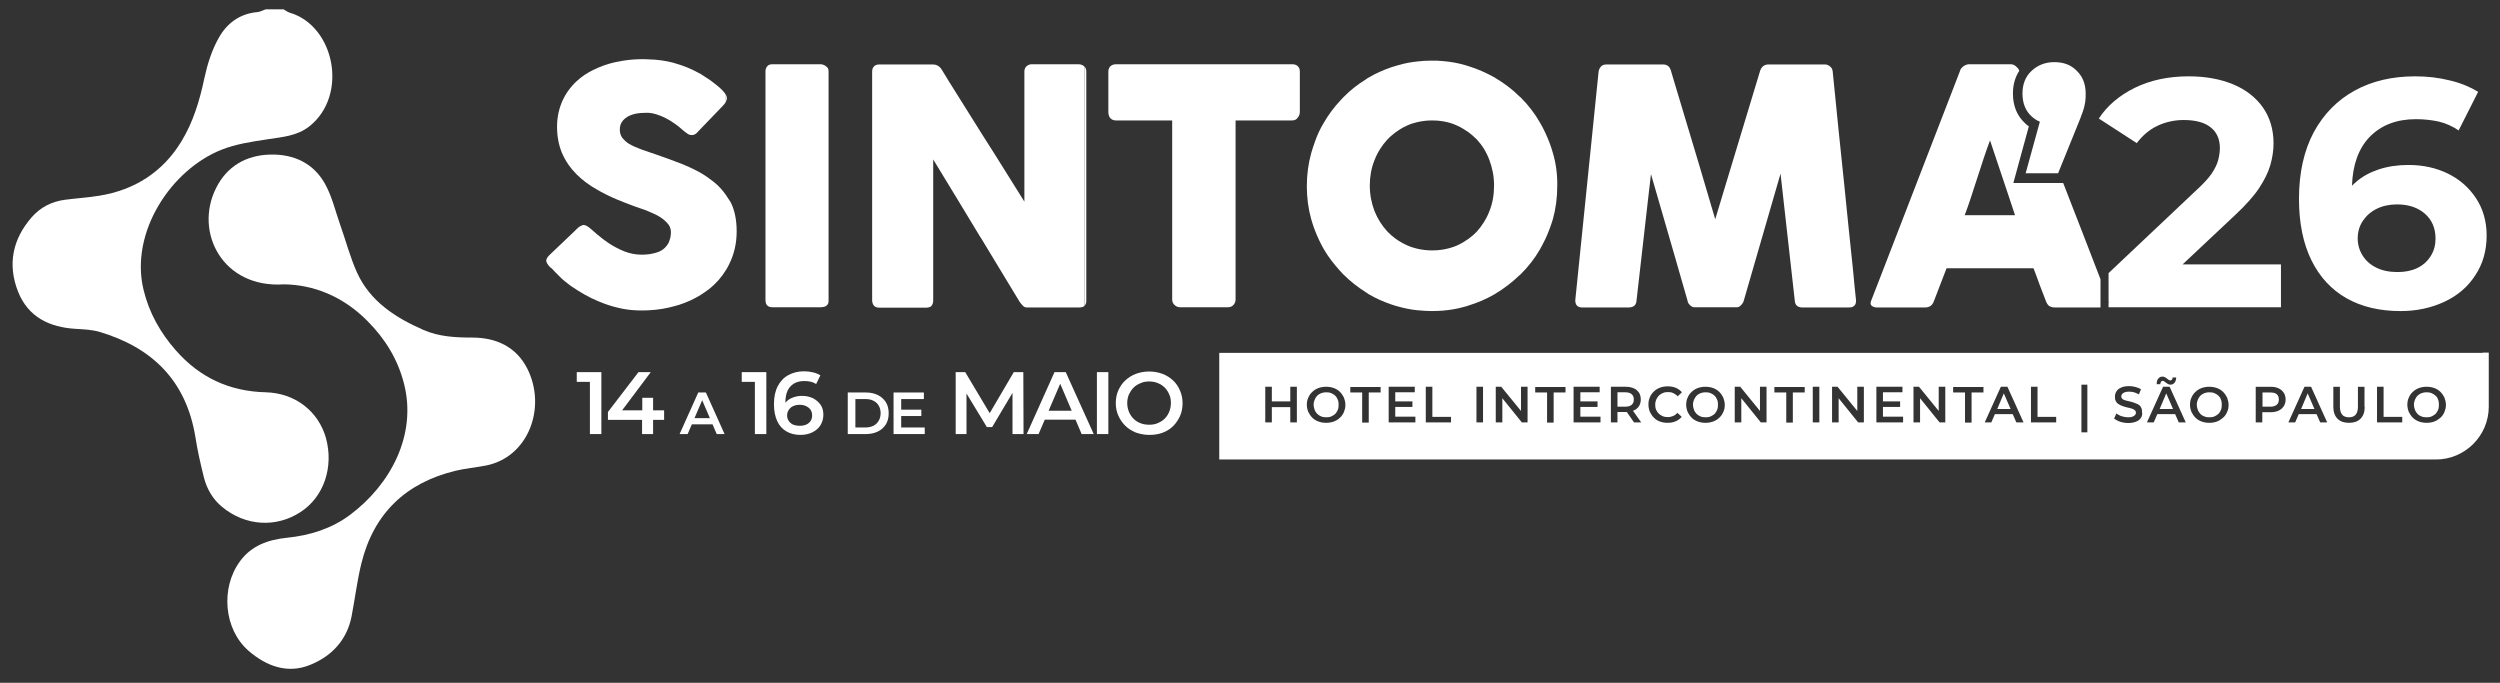
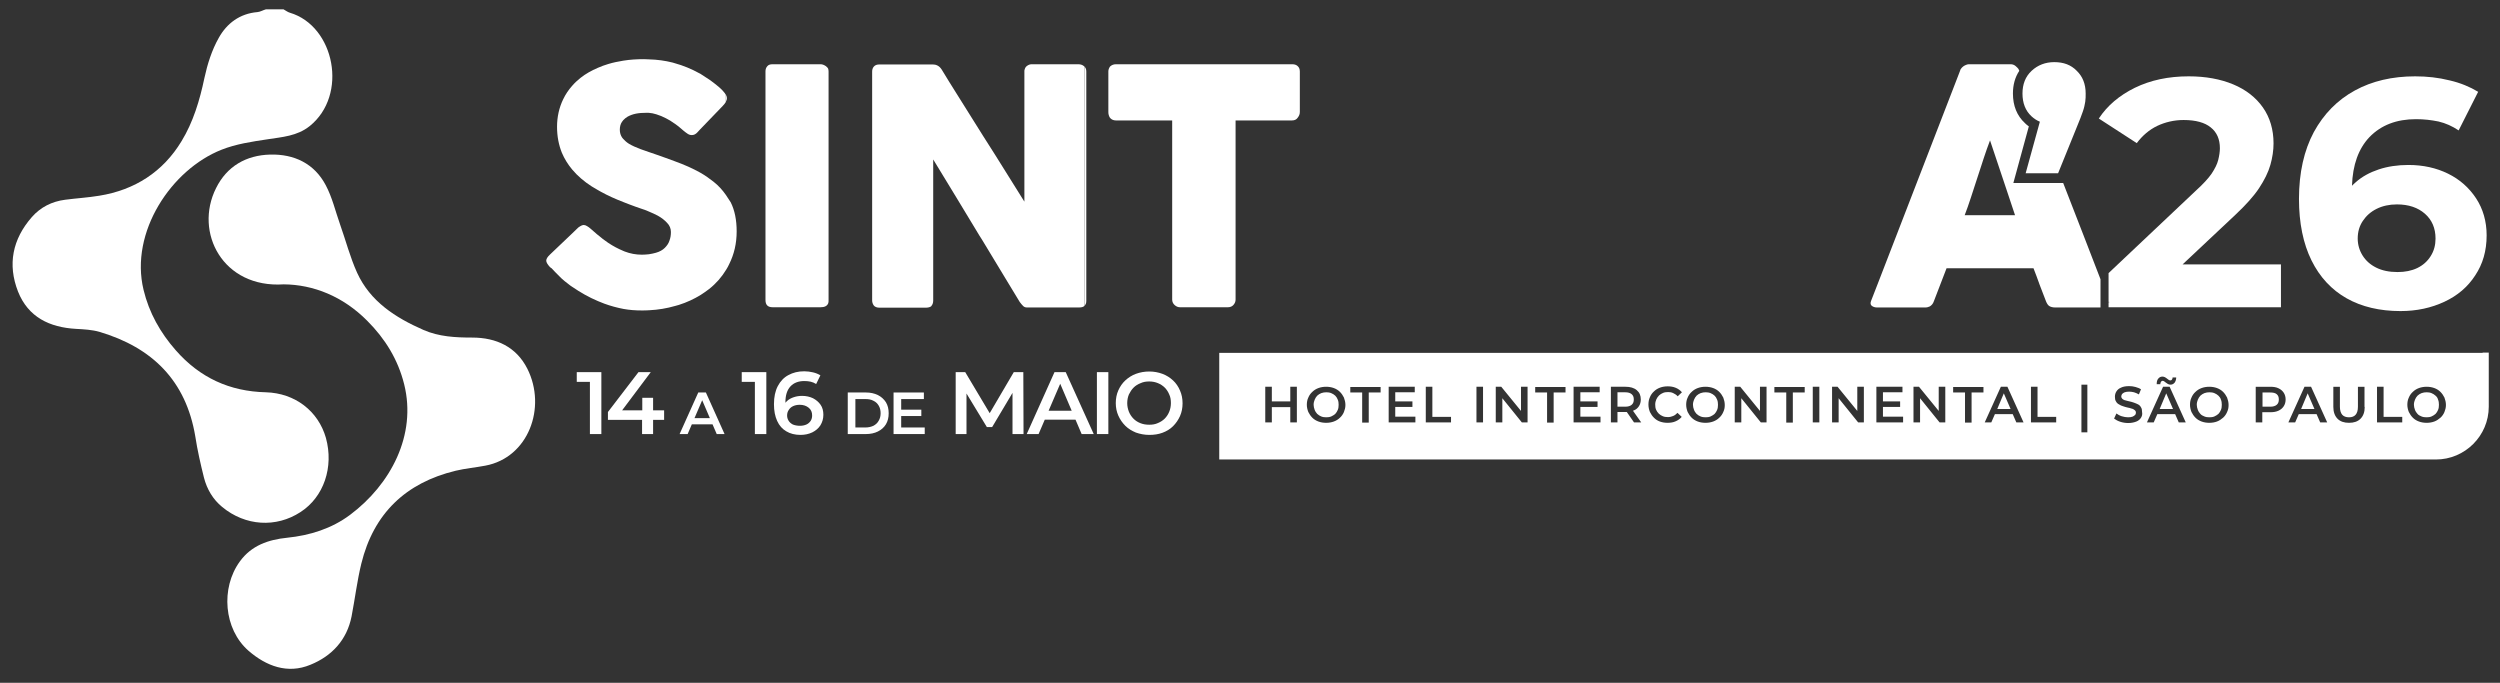
<svg xmlns="http://www.w3.org/2000/svg" version="1.1" x="0px" y="0px" viewBox="0 0 1179 322" style="enable-background:new 0 0 1179 322;" xml:space="preserve">
  <rect x="0" y="0" width="1179" height="322" fill="#333333" stroke="none" />
  <style type="text/css">
	.st0{fill:#FFFFFF;}
	.st1{fill:#696969;}
</style>
  <g id="BG">
</g>
  <g id="PARCERIA">
</g>
  <g id="SINTOMA">
</g>
  <g id="HOTEL">
</g>
  <g id="DATE">
    <g>
      <path class="st0" d="M278.2,204.7v-27.1l2.3,2.5h-8.5v-4.6h11.6v29.2H278.2z" />
      <path class="st0" d="M286.7,198v-3.7l14.4-18.8h5.8l-14.1,18.8l-2.7-0.8h23.1v4.5H286.7z M302.8,204.7V198l0.1-4.5v-5.9h5.1v17.1    H302.8z" />
      <path class="st0" d="M320.5,204.7l8.8-19.6h3.6l8.8,19.6H338l-7.6-17.7h1.5l-7.6,17.7H320.5z M324.6,200.1l1-2.9h10.6l1,2.9H324.6    z" />
      <path class="st0" d="M356,204.7v-27.1l2.3,2.5h-8.5v-4.6h11.6v29.2H356z" />
      <path class="st0" d="M377.5,205.1c-2.6,0-4.9-0.6-6.7-1.7c-1.9-1.1-3.3-2.7-4.3-4.9c-1-2.2-1.5-4.8-1.5-7.9c0-3.4,0.6-6.2,1.8-8.5    c1.2-2.3,2.9-4.1,5-5.2c2.2-1.2,4.6-1.8,7.5-1.8c1.4,0,2.8,0.2,4.1,0.5c1.3,0.3,2.5,0.8,3.5,1.4l-2,4.1c-0.8-0.5-1.7-0.9-2.6-1.1    c-0.9-0.2-1.9-0.3-3-0.3c-2.7,0-4.9,0.8-6.5,2.5c-1.6,1.7-2.4,4.2-2.4,7.5c0,0.6,0,1.2,0.1,1.9c0,0.7,0.2,1.4,0.4,2.1l-1.7-1.8    c0.5-1.1,1.2-2.1,2.1-2.9c0.9-0.8,1.9-1.3,3.1-1.7c1.2-0.4,2.5-0.6,3.9-0.6c1.9,0,3.6,0.4,5.1,1.1c1.5,0.8,2.7,1.8,3.6,3.1    c0.9,1.3,1.3,2.9,1.3,4.7c0,1.9-0.5,3.5-1.4,5c-0.9,1.4-2.2,2.5-3.8,3.3C381.4,204.7,379.6,205.1,377.5,205.1z M377.3,200.8    c1.1,0,2.1-0.2,3-0.6c0.9-0.4,1.5-1,2-1.7c0.5-0.8,0.7-1.6,0.7-2.6c0-1.5-0.5-2.7-1.6-3.6s-2.5-1.4-4.2-1.4    c-1.2,0-2.2,0.2-3.1,0.6c-0.9,0.4-1.6,1-2.1,1.8c-0.5,0.7-0.8,1.6-0.8,2.6c0,0.9,0.2,1.7,0.7,2.5c0.5,0.8,1.1,1.3,2,1.8    C374.9,200.6,376,200.8,377.3,200.8z" />
      <path class="st0" d="M399.8,204.7v-19.6h8.6c2.1,0,3.9,0.4,5.6,1.2c1.6,0.8,2.9,2,3.8,3.4c0.9,1.5,1.3,3.2,1.3,5.2    s-0.4,3.7-1.3,5.2c-0.9,1.5-2.2,2.6-3.8,3.4c-1.6,0.8-3.5,1.2-5.6,1.2H399.8z M403.4,201.6h4.7c1.5,0,2.7-0.3,3.8-0.8    c1.1-0.6,1.9-1.3,2.5-2.4c0.6-1,0.9-2.2,0.9-3.5c0-1.4-0.3-2.6-0.9-3.6c-0.6-1-1.4-1.8-2.5-2.3c-1.1-0.6-2.3-0.8-3.8-0.8h-4.7    V201.6z" />
      <path class="st0" d="M421.4,204.7v-19.6h14.3v3.1h-10.7v13.4h11.1v3.1H421.4z M424.8,196.2v-3h9.7v3H424.8z" />
      <path class="st0" d="M450.7,204.7v-29.2h4.5l12.7,21.3h-2.3l12.5-21.3h4.5l0.1,29.2h-5.2v-21.1h1l-10.6,17.8h-2.5l-10.8-17.8h1.2    v21.1H450.7z" />
      <path class="st0" d="M484.2,204.7l13.1-29.2h5.3l13.2,29.2h-5.7l-11.2-26.3h2.2l-11.3,26.3H484.2z M490.2,197.9l1.5-4.2h15.7    l1.5,4.2H490.2z" />
      <path class="st0" d="M517.3,204.7v-29.2h5.4v29.2H517.3z" />
      <path class="st0" d="M542,205.1c-2.2,0-4.3-0.4-6.3-1.1c-1.9-0.8-3.6-1.8-5-3.2c-1.4-1.4-2.5-3-3.3-4.8c-0.8-1.8-1.2-3.8-1.2-5.9    c0-2.2,0.4-4.2,1.2-6c0.8-1.8,1.9-3.4,3.3-4.7s3.1-2.4,5-3.1c1.9-0.7,4-1.1,6.3-1.1c2.2,0,4.3,0.4,6.2,1.1c1.9,0.7,3.6,1.8,5,3.1    c1.4,1.3,2.5,2.9,3.3,4.8c0.8,1.8,1.2,3.8,1.2,6c0,2.2-0.4,4.2-1.2,6c-0.8,1.8-1.9,3.4-3.3,4.8c-1.4,1.4-3.1,2.4-5,3.1    S544.3,205.1,542,205.1z M542,200.3c1.5,0,2.8-0.2,4.1-0.8c1.2-0.5,2.3-1.2,3.2-2.1c0.9-0.9,1.6-2,2.1-3.2    c0.5-1.2,0.8-2.6,0.8-4.1c0-1.5-0.2-2.9-0.8-4.1c-0.5-1.2-1.2-2.3-2.1-3.2c-0.9-0.9-2-1.6-3.2-2.1c-1.2-0.5-2.6-0.8-4.1-0.8    c-1.5,0-2.8,0.2-4.1,0.8c-1.3,0.5-2.4,1.2-3.3,2.1s-1.6,2-2.2,3.2c-0.5,1.2-0.8,2.6-0.8,4.1c0,1.5,0.3,2.8,0.8,4.1    c0.5,1.2,1.2,2.3,2.2,3.3c0.9,0.9,2,1.6,3.3,2.1C539.2,200.1,540.5,200.3,542,200.3z" />
    </g>
    <g>
      <polygon class="st0" points="1085.2,192.9 1091.5,192.9 1088.3,185.5   " />
      <path class="st0" d="M1070.6,185.1h-3.6v6.7h3.6c1.4,0,2.4-0.3,3.1-0.9c0.7-0.6,1-1.4,1-2.5c0-1.1-0.3-1.9-1-2.5    S1072,185.1,1070.6,185.1z" />
      <polygon class="st0" points="1018.5,192.9 1024.8,192.9 1021.6,185.5   " />
      <path class="st0" d="M1046.2,186.6c-0.5-0.5-1.2-0.9-1.9-1.2s-1.5-0.4-2.3-0.4c-0.8,0-1.6,0.1-2.4,0.4c-0.7,0.3-1.4,0.7-1.9,1.2    s-0.9,1.2-1.2,1.9s-0.5,1.5-0.5,2.4c0,0.8,0.2,1.6,0.5,2.4s0.7,1.3,1.2,1.9s1.2,0.9,1.9,1.2c0.7,0.3,1.5,0.4,2.4,0.4    c0.8,0,1.6-0.1,2.3-0.4s1.3-0.7,1.9-1.2c0.5-0.5,0.9-1.2,1.2-1.9c0.3-0.7,0.4-1.5,0.4-2.4c0-0.9-0.1-1.7-0.4-2.4    C1047.2,187.7,1046.7,187.1,1046.2,186.6z" />
      <path class="st0" d="M808.6,186.6c-0.5-0.5-1.2-0.9-1.9-1.2s-1.5-0.4-2.3-0.4c-0.8,0-1.6,0.1-2.4,0.4c-0.7,0.3-1.4,0.7-1.9,1.2    c-0.5,0.5-0.9,1.2-1.2,1.9s-0.5,1.5-0.5,2.4c0,0.8,0.2,1.6,0.5,2.4s0.7,1.3,1.2,1.9c0.5,0.5,1.2,0.9,1.9,1.2    c0.7,0.3,1.5,0.4,2.4,0.4c0.8,0,1.6-0.1,2.3-0.4s1.3-0.7,1.9-1.2c0.5-0.5,0.9-1.2,1.2-1.9c0.3-0.7,0.4-1.5,0.4-2.4    c0-0.9-0.1-1.7-0.4-2.4C809.5,187.7,809.1,187.1,808.6,186.6z" />
      <path class="st0" d="M762.8,191.8h3.6c1.4,0,2.4-0.3,3.1-0.9s1-1.4,1-2.5c0-1.1-0.3-1.9-1-2.5s-1.7-0.9-3.1-0.9h-3.6V191.8z" />
      <polygon class="st0" points="941.9,192.9 948.2,192.9 945,185.5   " />
      <path class="st0" d="M1170.8,166.4H578h-3v3v44.3v3h3h570.8c13.7,0,24.9-11.2,24.9-24.9v-22.5v-3H1170.8z M1017.8,178.6    c0.5-0.6,1.1-1,2-1c0.4,0,0.8,0.1,1.2,0.3s0.6,0.4,0.9,0.6c0.3,0.2,0.5,0.4,0.8,0.6s0.5,0.3,0.8,0.3c0.3,0,0.6-0.1,0.8-0.4    s0.3-0.6,0.3-1h1.7c0,1-0.3,1.8-0.7,2.4c-0.5,0.6-1.1,1-2,1c-0.4,0-0.8-0.1-1.2-0.3c-0.3-0.2-0.6-0.4-0.9-0.6    c-0.3-0.2-0.5-0.4-0.8-0.6c-0.2-0.2-0.5-0.3-0.8-0.3c-0.4,0-0.6,0.2-0.8,0.5s-0.3,0.7-0.3,1.1h-1.7    C1017.1,180,1017.3,179.2,1017.8,178.6z M611.6,199.2h-3.1V192h-8.7v7.2h-3.1v-16.8h3.1v6.9h8.7v-6.9h3.1V199.2z M633.8,194.3    c-0.4,1-1.1,2-1.9,2.7c-0.8,0.8-1.8,1.4-2.9,1.8c-1.1,0.4-2.3,0.6-3.6,0.6s-2.5-0.2-3.6-0.6c-1.1-0.4-2.1-1-2.9-1.8    c-0.8-0.8-1.4-1.7-1.9-2.7c-0.4-1-0.7-2.2-0.7-3.4c0-1.2,0.2-2.4,0.7-3.4c0.4-1,1.1-2,1.9-2.7c0.8-0.8,1.8-1.4,2.9-1.8    c1.1-0.4,2.3-0.6,3.6-0.6c1.3,0,2.5,0.2,3.6,0.6c1.1,0.4,2.1,1,2.9,1.8c0.8,0.8,1.4,1.7,1.9,2.7c0.4,1.1,0.7,2.2,0.7,3.5    S634.2,193.2,633.8,194.3z M651.1,185.1h-5.6v14.2h-3.1v-14.2h-5.6v-2.6h14.3V185.1z M667.5,199.2h-12.6v-16.8h12.3v2.6H658v4.3    h8.1v2.6H658v4.6h9.5V199.2z M684.3,199.2h-11.9v-16.8h3.1v14.2h8.8V199.2z M699.4,199.2h-3.1v-16.8h3.1V199.2z M720.3,199.2h-2.6    l-9.2-11.4v11.4h-3.1v-16.8h2.6l9.3,11.4v-11.4h3.1V199.2z M738.3,185.1h-5.6v14.2h-3.1v-14.2h-5.6v-2.6h14.3V185.1z M754.7,199.2    h-12.6v-16.8h12.3v2.6h-9.1v4.3h8.1v2.6h-8.1v4.6h9.5V199.2z M770.6,199.2l-3.4-4.9c-0.2,0-0.4,0-0.6,0h-3.8v4.9h-3.1v-16.8h6.9    c2.2,0,4,0.5,5.3,1.6c1.3,1.1,1.9,2.5,1.9,4.4c0,1.2-0.3,2.3-0.9,3.2c-0.6,0.9-1.4,1.6-2.5,2c-0.1,0-0.2,0.1-0.3,0.1l3.9,5.5    H770.6z M781,193.2c0.3,0.7,0.7,1.3,1.3,1.9c0.5,0.5,1.2,0.9,1.9,1.2s1.5,0.4,2.4,0.4c0.9,0,1.7-0.2,2.4-0.5    c0.8-0.3,1.4-0.8,2.1-1.5l2,1.9c-0.8,0.9-1.7,1.6-2.9,2.1c-1.1,0.5-2.4,0.7-3.8,0.7c-1.3,0-2.5-0.2-3.6-0.6c-1.1-0.4-2-1-2.8-1.8    c-0.8-0.8-1.4-1.7-1.9-2.7c-0.4-1-0.7-2.2-0.7-3.5c0-1.3,0.2-2.4,0.7-3.5c0.4-1,1.1-2,1.9-2.7c0.8-0.8,1.8-1.4,2.9-1.8    c1.1-0.4,2.3-0.6,3.6-0.6c1.4,0,2.6,0.2,3.8,0.7s2.1,1.2,2.9,2.1l-2,1.9c-0.6-0.7-1.3-1.1-2.1-1.5s-1.6-0.5-2.4-0.5    c-0.9,0-1.7,0.1-2.4,0.4s-1.4,0.7-1.9,1.2c-0.5,0.5-1,1.2-1.3,1.9c-0.3,0.7-0.5,1.5-0.5,2.4C780.6,191.7,780.7,192.5,781,193.2z     M812.7,194.3c-0.4,1-1.1,2-1.9,2.7c-0.8,0.8-1.8,1.4-2.9,1.8c-1.1,0.4-2.3,0.6-3.6,0.6s-2.5-0.2-3.6-0.6c-1.1-0.4-2.1-1-2.9-1.8    c-0.8-0.8-1.4-1.7-1.9-2.7c-0.4-1-0.7-2.2-0.7-3.4c0-1.2,0.2-2.4,0.7-3.4c0.4-1,1.1-2,1.9-2.7c0.8-0.8,1.8-1.4,2.9-1.8    c1.1-0.4,2.3-0.6,3.6-0.6c1.3,0,2.5,0.2,3.6,0.6c1.1,0.4,2.1,1,2.9,1.8c0.8,0.8,1.4,1.7,1.9,2.7c0.4,1.1,0.7,2.2,0.7,3.5    S813.2,193.2,812.7,194.3z M833,199.2h-2.6l-9.2-11.4v11.4h-3.1v-16.8h2.6l9.3,11.4v-11.4h3.1V199.2z M851.1,185.1h-5.6v14.2h-3.1    v-14.2h-5.6v-2.6h14.3V185.1z M858,199.2h-3.1v-16.8h3.1V199.2z M878.9,199.2h-2.6l-9.2-11.4v11.4H864v-16.8h2.6l9.3,11.4v-11.4    h3.1V199.2z M897.5,199.2h-12.6v-16.8h12.3v2.6H888v4.3h8.1v2.6H888v4.6h9.5V199.2z M917.3,199.2h-2.6l-9.2-11.4v11.4h-3.1v-16.8    h2.6l9.3,11.4v-11.4h3.1V199.2z M935.4,185.1h-5.6v14.2h-3.1v-14.2h-5.6v-2.6h14.3V185.1z M950.9,199.2l-1.7-3.9h-8.4l-1.7,3.9    H936l7.6-16.8h3.1l7.6,16.8H950.9z M969.7,199.2h-11.9v-16.8h3.1v14.2h8.8V199.2z M984.4,203.9h-2.8v-22.5h2.8V203.9z M1009.7,197    c-0.5,0.8-1.2,1.4-2.2,1.8s-2.3,0.7-3.8,0.7c-1.3,0-2.6-0.2-3.8-0.6c-1.2-0.4-2.1-0.9-2.9-1.5l1.1-2.4c0.7,0.5,1.5,1,2.5,1.3    s2,0.5,3,0.5c0.9,0,1.6-0.1,2.1-0.3c0.5-0.2,0.9-0.5,1.2-0.8s0.4-0.7,0.4-1.1c0-0.5-0.2-0.9-0.6-1.2c-0.4-0.3-0.8-0.6-1.4-0.7    c-0.6-0.2-1.2-0.4-1.9-0.5c-0.7-0.2-1.4-0.3-2.1-0.6c-0.7-0.2-1.4-0.5-2-0.9c-0.6-0.3-1.1-0.8-1.4-1.4c-0.4-0.6-0.5-1.3-0.5-2.2    c0-0.9,0.2-1.7,0.7-2.5c0.5-0.8,1.2-1.4,2.2-1.8c1-0.5,2.3-0.7,3.8-0.7c1,0,2,0.1,3,0.4c1,0.3,1.9,0.6,2.6,1.1l-1,2.4    c-0.8-0.4-1.5-0.8-2.3-1c-0.8-0.2-1.6-0.3-2.3-0.3c-0.8,0-1.5,0.1-2.1,0.3c-0.5,0.2-0.9,0.5-1.2,0.8c-0.2,0.3-0.4,0.7-0.4,1.1    c0,0.5,0.2,0.9,0.5,1.2c0.4,0.3,0.8,0.6,1.4,0.7c0.6,0.2,1.2,0.3,2,0.5c0.7,0.2,1.4,0.3,2.1,0.6s1.4,0.5,1.9,0.8    c0.6,0.3,1.1,0.8,1.4,1.4c0.4,0.6,0.5,1.3,0.5,2.2C1010.4,195.4,1010.2,196.2,1009.7,197z M1027.5,199.2l-1.7-3.9h-8.4l-1.7,3.9    h-3.2l7.6-16.8h3.1l7.6,16.8H1027.5z M1050.3,194.3c-0.4,1-1.1,2-1.9,2.7s-1.8,1.4-2.9,1.8c-1.1,0.4-2.3,0.6-3.6,0.6    s-2.5-0.2-3.6-0.6c-1.1-0.4-2.1-1-2.9-1.8c-0.8-0.8-1.4-1.7-1.9-2.7c-0.4-1-0.7-2.2-0.7-3.4c0-1.2,0.2-2.4,0.7-3.4    c0.4-1,1.1-2,1.9-2.7c0.8-0.8,1.8-1.4,2.9-1.8c1.1-0.4,2.3-0.6,3.6-0.6c1.3,0,2.5,0.2,3.6,0.6c1.1,0.4,2.1,1,2.9,1.8    c0.8,0.8,1.4,1.7,1.9,2.7c0.4,1.1,0.7,2.2,0.7,3.5S1050.8,193.2,1050.3,194.3z M1077,191.6c-0.6,0.9-1.4,1.6-2.5,2.1    c-1.1,0.5-2.3,0.7-3.8,0.7h-3.8v4.8h-3.1v-16.8h6.9c1.5,0,2.8,0.2,3.8,0.7c1.1,0.5,1.9,1.2,2.5,2.1c0.6,0.9,0.9,2,0.9,3.2    C1077.9,189.6,1077.6,190.7,1077,191.6z M1094.2,199.2l-1.7-3.9h-8.4l-1.7,3.9h-3.2l7.6-16.8h3.1l7.6,16.8H1094.2z M1115.2,191.9    c0,2.5-0.7,4.3-2,5.6c-1.3,1.3-3.1,1.9-5.4,1.9c-2.3,0-4.1-0.6-5.4-1.9c-1.3-1.3-2-3.2-2-5.6v-9.5h3.1v9.4c0,1.7,0.4,3,1.1,3.8    s1.8,1.2,3.2,1.2c1.4,0,2.4-0.4,3.1-1.2c0.7-0.8,1.1-2,1.1-3.8v-9.4h3.1V191.9z M1132.9,199.2H1121v-16.8h3.1v14.2h8.8V199.2z     M1152.8,194.3c-0.4,1-1.1,2-1.9,2.7s-1.8,1.4-2.9,1.8c-1.1,0.4-2.3,0.6-3.6,0.6s-2.5-0.2-3.6-0.6c-1.1-0.4-2.1-1-2.9-1.8    c-0.8-0.8-1.4-1.7-1.9-2.7c-0.4-1-0.7-2.2-0.7-3.4c0-1.2,0.2-2.4,0.7-3.4c0.4-1,1.1-2,1.9-2.7c0.8-0.8,1.8-1.4,2.9-1.8    c1.1-0.4,2.3-0.6,3.6-0.6c1.3,0,2.5,0.2,3.6,0.6c1.1,0.4,2.1,1,2.9,1.8c0.8,0.8,1.4,1.7,1.9,2.7c0.4,1.1,0.7,2.2,0.7,3.5    S1153.2,193.2,1152.8,194.3z" />
      <path class="st0" d="M1148.6,186.6c-0.5-0.5-1.2-0.9-1.9-1.2s-1.5-0.4-2.3-0.4c-0.8,0-1.6,0.1-2.4,0.4c-0.7,0.3-1.4,0.7-1.9,1.2    s-0.9,1.2-1.2,1.9s-0.5,1.5-0.5,2.4c0,0.8,0.2,1.6,0.5,2.4s0.7,1.3,1.2,1.9s1.2,0.9,1.9,1.2c0.7,0.3,1.5,0.4,2.4,0.4    c0.8,0,1.6-0.1,2.3-0.4s1.3-0.7,1.9-1.2c0.5-0.5,0.9-1.2,1.2-1.9c0.3-0.7,0.4-1.5,0.4-2.4c0-0.9-0.1-1.7-0.4-2.4    C1149.6,187.7,1149.2,187.1,1148.6,186.6z" />
      <path class="st0" d="M629.7,186.6c-0.5-0.5-1.2-0.9-1.9-1.2s-1.5-0.4-2.3-0.4c-0.8,0-1.6,0.1-2.4,0.4c-0.7,0.3-1.4,0.7-1.9,1.2    c-0.5,0.5-0.9,1.2-1.2,1.9s-0.5,1.5-0.5,2.4c0,0.8,0.2,1.6,0.5,2.4s0.7,1.3,1.2,1.9c0.5,0.5,1.2,0.9,1.9,1.2    c0.7,0.3,1.5,0.4,2.4,0.4c0.8,0,1.6-0.1,2.3-0.4s1.3-0.7,1.9-1.2c0.5-0.5,0.9-1.2,1.2-1.9c0.3-0.7,0.4-1.5,0.4-2.4    c0-0.9-0.1-1.7-0.4-2.4C630.6,187.7,630.2,187.1,629.7,186.6z" />
    </g>
  </g>
  <g id="_x32_5">
</g>
  <g id="APOSTROPHE">
</g>
  <g id="GLOB_2">
    <g>
      <path class="st0" d="M133.7,4.4c1,0.5,1.9,1.3,3,1.6c21.2,6.3,27.6,38.9,9.3,53.5c-5.9,4.7-12.9,5.1-19.9,6.2    c-7.3,1.1-14.8,2.2-21.6,4.9c-23.6,9.3-43.4,38.8-36.8,66.1c2.6,10.8,7.9,20.2,15.2,28.5c11.3,12.9,25.4,19.4,42.5,19.8    c13.8,0.4,24.7,8.9,28.3,21.5c3.8,13.8-1,27.9-12,35c-11.5,7.5-26,6.6-36.9-2.4c-4.4-3.6-7.2-8.4-8.6-13.8    c-1.6-6.4-3.1-13-4.1-19.5c-4.4-26.3-20.3-41.9-45.2-49.3c-3.5-1-7.3-1.2-11-1.4c-12.5-0.7-22.6-5.5-27.4-17.6    c-5-12.8-2.6-24.7,6.5-35.1c4.1-4.7,9.5-7.4,15.7-8.2c5.3-0.7,10.7-1,16.1-1.9c16.8-2.7,30.1-11.3,38.8-25.7    c5.5-9,8.6-19.3,10.8-29.8c1.4-6.5,3.5-13.2,6.8-19c3.8-6.8,9.9-11.4,18.2-12.1c1.3-0.1,2.6-0.9,4-1.3    C128.1,4.4,130.9,4.4,133.7,4.4z" />
    </g>
  </g>
  <g id="GLOB_1">
    <g>
      <path class="st0" d="M133.8,134.1c-28.7,1.9-42.4-24.5-31.9-45.4c5.1-10.3,14.2-15.5,25.5-15.8c11.3-0.3,20.8,4.2,26.2,14.4    c3.1,5.8,4.6,12.4,6.8,18.6c2.7,7.6,4.7,15.4,8,22.7c6.2,13.6,18.1,21.2,31.3,27c7.3,3.2,15.1,3.6,23,3.6c11.4,0,20.8,4.4,26,14.7    c9.2,18.3,0.5,41.9-19.8,45.7c-4.7,0.9-9.4,1.3-14,2.4c-23.6,5.7-38.7,20.2-44.5,43.8c-2,8.2-3,16.6-4.6,24.9    c-2.2,11.1-9.3,18.7-19.4,22.8c-10.8,4.5-20.9,0.6-29.2-6.6c-11.7-10.2-13.2-29.6-4.1-42.1c5.5-7.6,13.5-10.3,22.3-11.2    c10.8-1.1,21-4.3,29.7-10.8c19.1-14.3,31.5-37.6,25.5-61.6c-2.9-11.6-8.9-21.4-17.4-29.9C161.7,139.7,147.7,134.2,133.8,134.1z" />
    </g>
    <path class="st0" d="M611.9,31.1c-0.7-0.6-1.5-0.8-2.5-0.8h-83.1c-1,0-1.9,0.3-2.6,0.9c-0.1,0.1-0.2,0.2-0.3,0.3v23.9   c0.1,0.1,0.2,0.2,0.3,0.4c0.7,0.7,1.6,1,2.6,1h26.5v84.5c0,1,0.4,1.9,1.2,2.6c0.8,0.7,1.6,1,2.5,1h22.6c1.1,0,2-0.4,2.6-1.1   c0.7-0.8,1-1.6,1-2.5V56.8h26.6c1.2,0,2.1-0.4,2.7-1.3c0.7-0.9,1-1.7,1-2.7V33.7C613,32.5,612.6,31.7,611.9,31.1z" />
    <path class="st0" d="M511.2,31.2c-0.7-0.6-1.6-0.9-2.7-0.9h-22c-0.8,0-1.5,0.3-2.2,0.8s-1,1.2-1.2,2.2v61.8   c-2.7-4.3-5.3-8.5-8-12.8c-3.9-6.2-7.7-12.4-11.6-18.4c-0.2-0.3-0.3-0.5-0.5-0.8c-4-6.4-8-12.8-12.1-19.3c-2.3-3.7-4.6-7.3-6.8-11   c-0.6-0.9-1.2-1.5-2-1.9c-0.8-0.4-1.5-0.5-2.2-0.5h-25.2c-1.1,0-2,0.3-2.6,1c-0.6,0.7-0.8,1.5-0.8,2.4v107.9c0,0.9,0.3,1.7,0.8,2.4   c0.5,0.6,1.4,1,2.6,1h21.9c1,0,1.8-0.2,2.3-0.5c0.2-0.1,0.3-0.2,0.4-0.4c0.5-0.6,0.8-1.4,0.8-2.5V75.2c3.7,6,7.3,12,10.9,17.9   c3.2,5.3,6.4,10.5,9.5,15.7c0.8,1.4,1.7,2.8,2.6,4.2c4,6.6,8,13.3,12.1,20c1.9,3.1,3.8,6.2,5.7,9.4c0.6,0.8,1.1,1.4,1.6,1.9   c0.5,0.5,1.1,0.7,1.8,0.7h24.6c1.1,0,1.9-0.2,2.5-0.7c0,0,0,0,0,0V31.4C511.3,31.3,511.3,31.2,511.2,31.2z" />
    <path class="st0" d="M511.4,144.2c0.6-0.5,0.9-1.2,0.9-2.3V33.7c0-1-0.3-1.8-0.9-2.3V144.2z" />
    <path class="st0" d="M522.7,33.7v19.2c0,1.1,0.3,1.9,0.8,2.6V31.5C523,32.1,522.7,32.8,522.7,33.7z" />
-     <path class="st0" d="M869.8,87.6c-1.9-17.8-3.7-35.8-5.5-53.9c-0.1-1-0.5-1.8-1.3-2.4c-0.4-0.3-0.8-0.6-1.2-0.7   c-0.4-0.2-0.9-0.2-1.3-0.2H834c-1.9,0-3.2,1-3.9,2.9l-4.6,15.2l-12.1,40l-4.5,14.9L801.4,78l-12.1-40.3l-1.3-4.4   c-0.6-2-1.8-2.9-3.7-2.9h-26.7c-1.1,0-2,0.3-2.6,1c-0.6,0.7-1,1.5-1.1,2.4l-0.8,7.8l-10.2,100c0,2.3,1.1,3.4,3.3,3.4H768   c2.4,0,3.7-1.1,3.8-3.4l5.5-48.3l1.3-11.2l10.8,37.3l6.5,22.6c0,0.6,0.4,1.2,1.1,1.9c0.7,0.7,1.3,1,2,1h20.3c0.6,0,1.2-0.4,1.9-1.1   c0.6-0.7,1-1.3,1.1-1.8l3.3-11.4l12.1-41.8l2-6.9l6.7,59.7c0.1,2.2,1.2,3.3,3.4,3.4c0.1,0,0.2,0,0.3,0h21.8c0.8,0,1.5-0.1,2-0.4   c0.9-0.5,1.4-1.3,1.4-2.6v-0.4c-0.5-4.7-1-9.4-1.4-14.1C872.5,114.1,871.1,100.8,869.8,87.6z" />
    <path class="st0" d="M389.5,31.2c-0.9-0.6-1.7-0.9-2.5-0.9h-22.7c-1.1,0-2,0.3-2.5,1c-0.6,0.7-0.8,1.5-0.8,2.4v107.8   c0,2.3,1.1,3.4,3.4,3.4H387c1.9,0,3.1-0.6,3.6-1.9V32.5C390.4,32,390,31.6,389.5,31.2z" />
-     <path class="st0" d="M732.3,72c-0.9-3.2-2.1-6.3-3.5-9.3c-0.8-1.7-1.6-3.3-2.5-4.8c-2.5-4.4-5.6-8.4-9.2-12   c-0.1-0.1-0.2-0.2-0.4-0.3c-3.5-3.5-7.4-6.4-11.6-8.9c-0.2-0.1-0.3-0.2-0.5-0.3c-3.8-2.1-7.8-3.9-12.1-5.2c-0.5-0.2-1-0.3-1.6-0.5   c-3.4-1-6.9-1.6-10.5-1.9c-1.7-0.2-3.4-0.2-5.2-0.2c-2.3,0-4.6,0.1-6.9,0.4c-3,0.3-6,0.9-8.8,1.7c-1.1,0.3-2.2,0.7-3.3,1   c-3.8,1.3-7.4,2.9-10.8,4.9c-0.4,0.2-0.8,0.5-1.2,0.8c-3.9,2.4-7.5,5.2-10.7,8.5c-0.5,0.5-0.9,1-1.4,1.5c-3,3.2-5.6,6.7-7.8,10.5   c-1.7,2.8-3.1,5.8-4.2,9c-0.6,1.7-1.2,3.4-1.7,5.2c-1.4,5-2.1,10.3-2.1,15.7c0,5.5,0.7,10.7,2.1,15.7c0.5,1.8,1.1,3.5,1.7,5.1   c1.2,3.1,2.6,6.1,4.2,8.9c2.2,3.8,4.9,7.2,7.8,10.4c0.5,0.5,0.9,1,1.4,1.5c3.2,3.2,6.8,6,10.7,8.5c0.4,0.2,0.8,0.5,1.2,0.8   c3.4,2,7,3.6,10.8,4.9c1.1,0.4,2.2,0.7,3.3,1c2.9,0.8,5.8,1.4,8.8,1.7c2.3,0.2,4.6,0.4,6.9,0.4c1.8,0,3.5-0.1,5.2-0.2   c3.6-0.3,7.1-0.9,10.5-1.9c0.5-0.1,1.1-0.3,1.6-0.5c4.3-1.3,8.3-3,12.1-5.2c0.1-0.1,0.3-0.2,0.5-0.3c4.2-2.5,8.1-5.5,11.6-8.9   c0.1-0.1,0.2-0.2,0.4-0.3c3.6-3.6,6.7-7.5,9.2-11.9c0.9-1.6,1.7-3.2,2.5-4.8c1.4-3,2.5-6,3.5-9.2c1.4-5,2.1-10.3,2.1-15.7   C734.5,82.3,733.8,77,732.3,72z M702.4,99.6c-1.4,3.7-3.5,6.9-6,9.7c-1.2,1.2-2.4,2.3-3.8,3.3c-1.7,1.2-3.5,2.3-5.5,3.2   c-2.1,0.9-4.3,1.5-6.6,1.9c-1.7,0.3-3.4,0.4-5.2,0.4c-2.4,0-4.7-0.3-6.9-0.8c-1.7-0.4-3.3-0.9-4.8-1.6c-2.7-1.2-5.1-2.7-7.3-4.6   c-0.7-0.6-1.3-1.2-2-1.9c-2.6-2.8-4.6-6-6.1-9.7c-1.4-3.7-2.2-7.7-2.2-12c0-4.2,0.7-8.2,2.2-11.9c1.4-3.7,3.5-7,6.1-9.8   c0.6-0.7,1.3-1.3,2-1.9c2.2-1.9,4.6-3.5,7.3-4.7c1.5-0.7,3.1-1.2,4.8-1.6c2.2-0.5,4.5-0.8,6.9-0.8c1.8,0,3.5,0.1,5.2,0.4   c2.3,0.4,4.5,1,6.6,2c2,0.9,3.8,2,5.5,3.2c1.3,1,2.6,2.1,3.8,3.3c2.6,2.8,4.6,6,6,9.8c1.4,3.7,2.2,7.7,2.2,11.9   C704.6,91.9,703.9,95.9,702.4,99.6z" />
    <path class="st0" d="M342.8,46.2c0-0.5-0.2-1-0.5-1.6V48C342.6,47.5,342.8,46.9,342.8,46.2z" />
    <path class="st0" d="M390.6,143c0.2-0.4,0.2-0.9,0.2-1.5V33.7c0-0.4-0.1-0.8-0.2-1.2V143z" />
    <path class="st0" d="M342.3,91.9c-1.6-2.3-3.5-4.4-5.8-6.2c-1.9-1.5-4-3-6.3-4.3c-1.8-1-3.6-1.9-5.6-2.8c-2.1-0.9-4.2-1.8-6.5-2.6   c-2.8-1-5.6-2.1-8.6-3.1c-1.2-0.4-2.4-0.8-3.5-1.2c-1.4-0.5-2.8-1-4-1.4c-2.1-0.8-3.9-1.6-5.4-2.5c-1.1-0.7-2-1.5-2.7-2.3   c-0.2-0.2-0.3-0.4-0.5-0.6c-0.7-1-1.1-2.3-1.1-3.7s0.3-2.7,1-3.7c0.2-0.3,0.4-0.5,0.6-0.8c0.6-0.7,1.3-1.2,2.1-1.7   c1.1-0.6,2.4-1.1,3.9-1.4c1.5-0.3,3.1-0.4,4.8-0.4c0.4,0,0.8,0,1.2,0c1.2,0.1,2.4,0.3,3.6,0.7c1.6,0.5,3.1,1.1,4.6,1.9   c1.4,0.7,2.7,1.5,3.9,2.4c0.1,0,0.1,0.1,0.2,0.1c1.3,0.9,2.4,1.8,3.4,2.7l0.7,0.6c0.7,0.6,1.4,1.1,2,1.5c0.6,0.4,1.2,0.6,2,0.6   c0.9,0,1.8-0.4,2.6-1.3l1.2-1.3L340.8,50c0.7-0.7,1.2-1.4,1.5-1.9v0v-3.4c-0.2-0.3-0.3-0.5-0.5-0.8c-0.7-0.9-1.6-1.9-2.8-2.9   c-1.2-1-2.6-2.1-4.1-3.2c-1.5-1-3-2-4.6-3c-0.1-0.1-0.3-0.2-0.4-0.2c-3.8-2.1-7.7-3.7-11.7-4.8c-0.3-0.1-0.7-0.2-1-0.3   c-3.6-0.9-7.2-1.4-11.1-1.5c-0.8,0-1.6-0.1-2.4-0.1c-3.4,0-6.6,0.2-9.7,0.7c-2.5,0.4-4.9,0.9-7.2,1.6c-1.7,0.5-3.3,1.1-4.9,1.8   c-3,1.3-5.7,2.8-8.1,4.7c-1.5,1.2-2.8,2.4-4,3.8c-1.7,1.9-3.1,4-4.2,6.3c-1.9,3.9-2.9,8.3-2.9,13c0,4.5,0.8,8.6,2.3,12.3   c1.2,2.8,2.8,5.4,4.8,7.8c0.7,0.8,1.4,1.6,2.1,2.3c2.7,2.7,6,5.2,10,7.4c0.5,0.3,1.1,0.6,1.6,0.9c3.1,1.7,6.6,3.3,10.5,4.8   c1.8,0.7,3.8,1.5,5.8,2.2c1.4,0.5,3,1,4.9,1.7c0.5,0.2,0.9,0.4,1.4,0.6c1.4,0.6,2.8,1.2,4.1,1.9c1.8,1,3.2,2.1,4.4,3.4   c1.2,1.2,1.8,2.7,1.8,4.3c0,1.5-0.2,2.8-0.7,4.1c-0.4,1.3-1.2,2.4-2.2,3.4c-1,1-2.4,1.8-4.2,2.3c-1,0.3-2.1,0.5-3.3,0.7   c-1,0.1-2.1,0.2-3.3,0.2c-2.8,0-5.5-0.5-8.1-1.5c-0.2-0.1-0.4-0.2-0.7-0.3c-2.4-1-4.7-2.2-7.1-3.8c-1.8-1.2-3.3-2.4-4.7-3.6   c-0.1-0.1-0.2-0.2-0.3-0.2c-1.2-1.1-2.3-2-3.1-2.7c-0.7-0.6-1.3-1.1-1.9-1.4c-0.5-0.3-1-0.5-1.5-0.5c-0.7,0-1.5,0.4-2.6,1.2l-3,2.9   l-10.3,9.8c-1.2,1.1-1.8,2.1-1.8,2.9c0,0.8,0.6,1.8,1.8,3.1c0,0.1,0.1,0.1,0.2,0.1c0,0,0.1,0.1,0.2,0.2c0,0.1,0.1,0.1,0.2,0.1   c0,0,0.1,0.1,0.2,0.2l0.2,0.2c0.8,0.9,1.9,2,3.4,3.5c1.4,1.5,3.2,2.9,5.2,4.4c0.3,0.2,0.6,0.4,0.9,0.6c3.8,2.6,7.8,4.9,12.1,6.7   c1,0.4,2,0.8,3,1.2c3,1.1,6,1.9,9.1,2.5c2.8,0.5,5.6,0.7,8.4,0.7c1.2,0,2.5,0,3.7-0.1c4.2-0.2,8.3-0.9,12.1-2   c0.6-0.2,1.2-0.3,1.8-0.5c3.8-1.2,7.2-2.8,10.3-4.7c1.4-0.9,2.7-1.8,4-2.8c3.3-2.6,6-5.7,8.1-9.2c0.5-0.8,1-1.7,1.4-2.6   c2.3-4.6,3.5-9.7,3.5-15.4c0-5.3-0.9-9.9-2.8-13.7C343.7,94.1,343,93,342.3,91.9z" />
    <path class="st0" d="M990.6,131.7l-8-20.7L973,86.3h-23.5l7.3-26.7c-0.6-0.4-1.2-0.9-1.8-1.5c-3.8-3.5-5.7-8.2-5.7-14   c0-4.1,1-7.7,3-10.7l-0.4-0.9c-0.3-0.4-0.8-0.9-1.4-1.4c-0.6-0.5-1.4-0.8-2.2-0.8h-19.8c-0.4,0-0.8,0.1-1.3,0.3   c-0.5,0.2-0.9,0.4-1.3,0.7c-0.4,0.3-0.8,0.7-1,1c-0.3,0.4-0.5,0.7-0.5,1l-2.2,5.7l-12.1,31.3L898,101.6l-12.1,31.3l-3.5,9   c-0.4,1-0.3,1.8,0.3,2.3c0.6,0.5,1.5,0.8,2.4,0.8H908c0.8,0,1.5-0.2,2.1-0.5c0.8-0.5,1.5-1.2,1.9-2.4c1-2.6,2-5.2,3-7.8   c1-2.6,2-5.2,3-7.8h41c1,2.6,2,5.2,2.9,7.8c1,2.6,2,5.2,3,7.8c0.4,1,0.9,1.8,1.5,2.2c0.6,0.4,1.6,0.7,2.7,0.7h21.5c0,0,0,0,0,0   V131.7z M926.5,101.6c1-2.6,2-5.4,3-8.5c1-3,2-6.1,3-9.2c0.6-1.8,1.2-3.6,1.8-5.5c0.4-1.2,0.8-2.5,1.2-3.7c1-3,2-5.9,3-8.5   l7.9,23.6l3.9,11.7H926.5z" />
    <path class="st0" d="M968.8,29.3c-4.2,0-7.8,1.4-10.7,4.1c-2.9,2.7-4.3,6.3-4.3,10.7c0,4.5,1.4,8.1,4.2,10.7c1.2,1.1,2.5,2,4,2.6   l-6.7,24.3h15.3l9-22.2c1.2-2.9,2.1-5.2,2.7-7c0.6-1.7,0.9-3.3,1.1-4.5c0.2-1.3,0.2-2.6,0.2-3.9c0-4.4-1.4-8-4.2-10.7   C976.7,30.6,973.2,29.3,968.8,29.3z" />
    <path class="st0" d="M1075.7,144.9v-20.2h-46.4l24.8-23.3c5-4.7,8.8-8.9,11.3-12.7c2.5-3.8,4.3-7.4,5.3-10.9   c1-3.5,1.5-6.9,1.5-10.2c0-6.5-1.7-12.2-5-16.9c-3.3-4.7-8-8.4-14-10.9c-6-2.5-13-3.8-21-3.8c-9.6,0-18,1.8-25.4,5.4   c-7.3,3.6-13,8.4-17,14.5l17.9,11.6c2.7-3.6,5.9-6.3,9.6-8.1c3.8-1.8,8-2.8,12.5-2.8c5.7,0,10,1.2,12.8,3.5   c2.9,2.3,4.3,5.6,4.3,9.8c0,1.7-0.3,3.6-0.8,5.6c-0.5,2-1.6,4.1-3.1,6.4c-1.6,2.3-4,4.9-7.3,7.9l-41.3,39v13.3   c0.1,0.3,0.1,0.6,0,0.9v1.9H1075.7z" />
    <path class="st1" d="M994.6,142.1v0.9C994.7,142.8,994.7,142.5,994.6,142.1z" />
    <path class="st0" d="M1167.7,93.5c-3.3-5-7.7-8.9-13.2-11.6s-11.7-4.1-18.7-4.1c-5.1,0-9.8,0.7-14,2.1c-4.2,1.4-7.9,3.4-10.9,6.1   c-0.6,0.5-1.1,1-1.7,1.6c0.3-9.9,3.1-17.5,8.2-22.9c5.5-5.7,12.8-8.5,22-8.5c3.7,0,7.2,0.4,10.6,1.1c3.4,0.8,6.5,2.2,9.5,4.2   l9.2-18.2c-3.8-2.3-8.3-4.2-13.5-5.4c-5.2-1.3-10.6-1.9-16.2-1.9c-10.8,0-20.3,2.2-28.5,6.7c-8.2,4.5-14.6,11-19.3,19.6   c-4.6,8.6-7,19.1-7,31.5c0,11.4,2,21.1,5.9,29c3.9,7.9,9.5,13.9,16.6,17.9c7.1,4,15.6,6,25.4,6c7.6,0,14.5-1.5,20.7-4.4   s11-7,14.5-12.4c3.6-5.4,5.4-11.6,5.4-18.9C1172.7,104.4,1171,98.5,1167.7,93.5z M1146.3,120.8c-1.5,2.4-3.6,4.3-6.3,5.6   c-2.7,1.3-5.8,1.9-9.3,1.9c-4,0-7.3-0.7-10.1-2.1c-2.8-1.4-4.9-3.3-6.4-5.7c-1.5-2.4-2.3-5.1-2.3-8c0-3.2,0.8-5.9,2.4-8.3   c1.6-2.4,3.7-4.3,6.5-5.7c2.8-1.4,6-2.1,9.6-2.1c5.5,0,9.9,1.5,13.2,4.4c3.3,2.9,5,6.8,5,11.7   C1148.6,115.5,1147.9,118.3,1146.3,120.8z" />
  </g>
</svg>